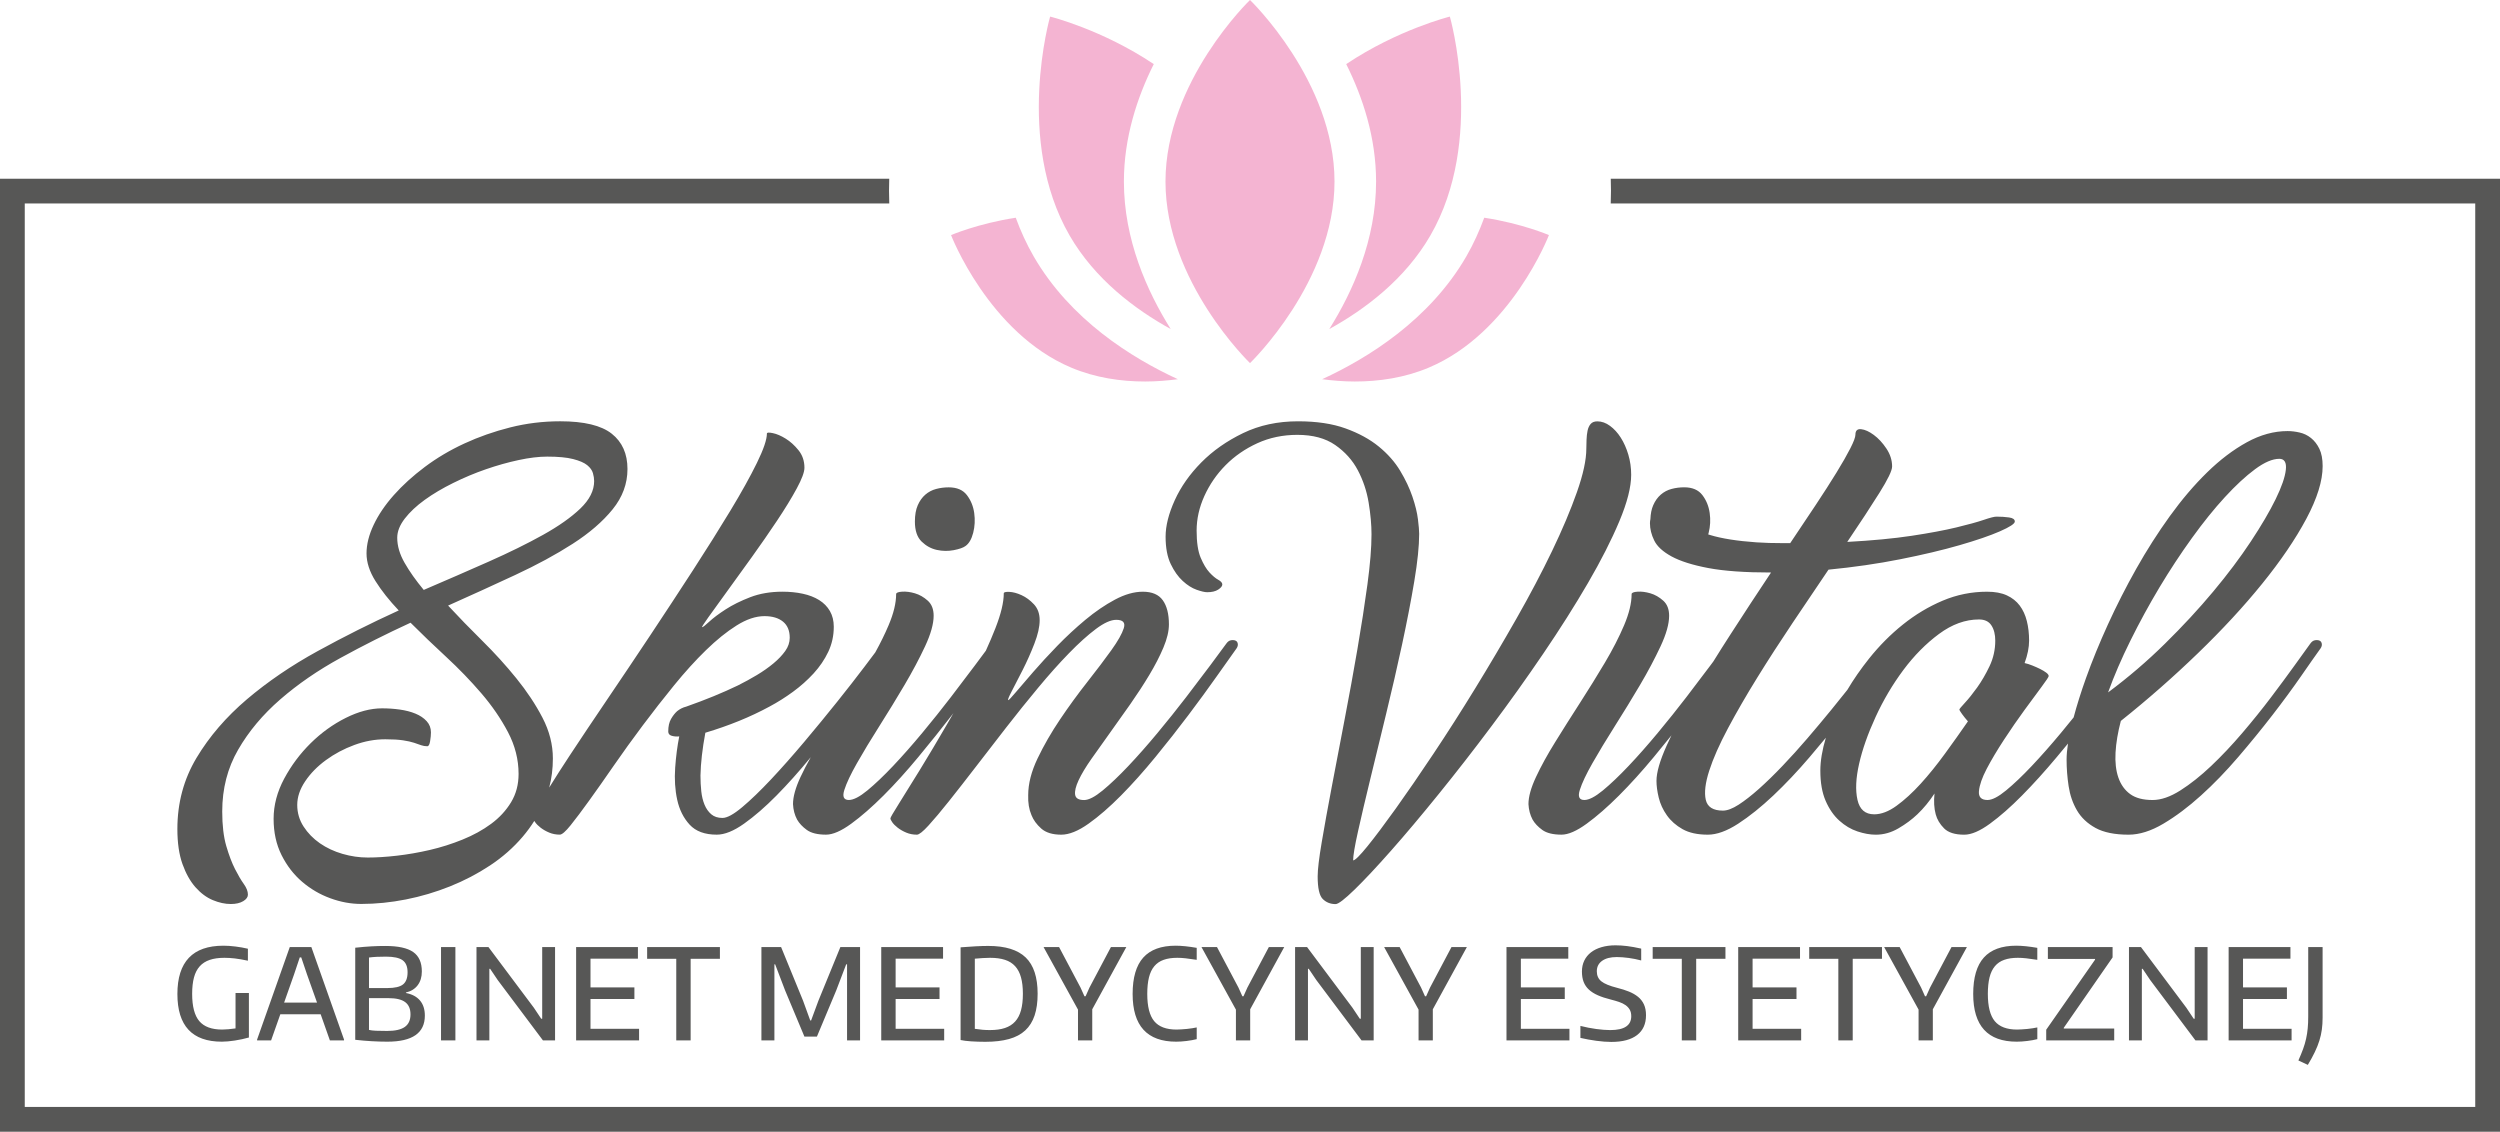
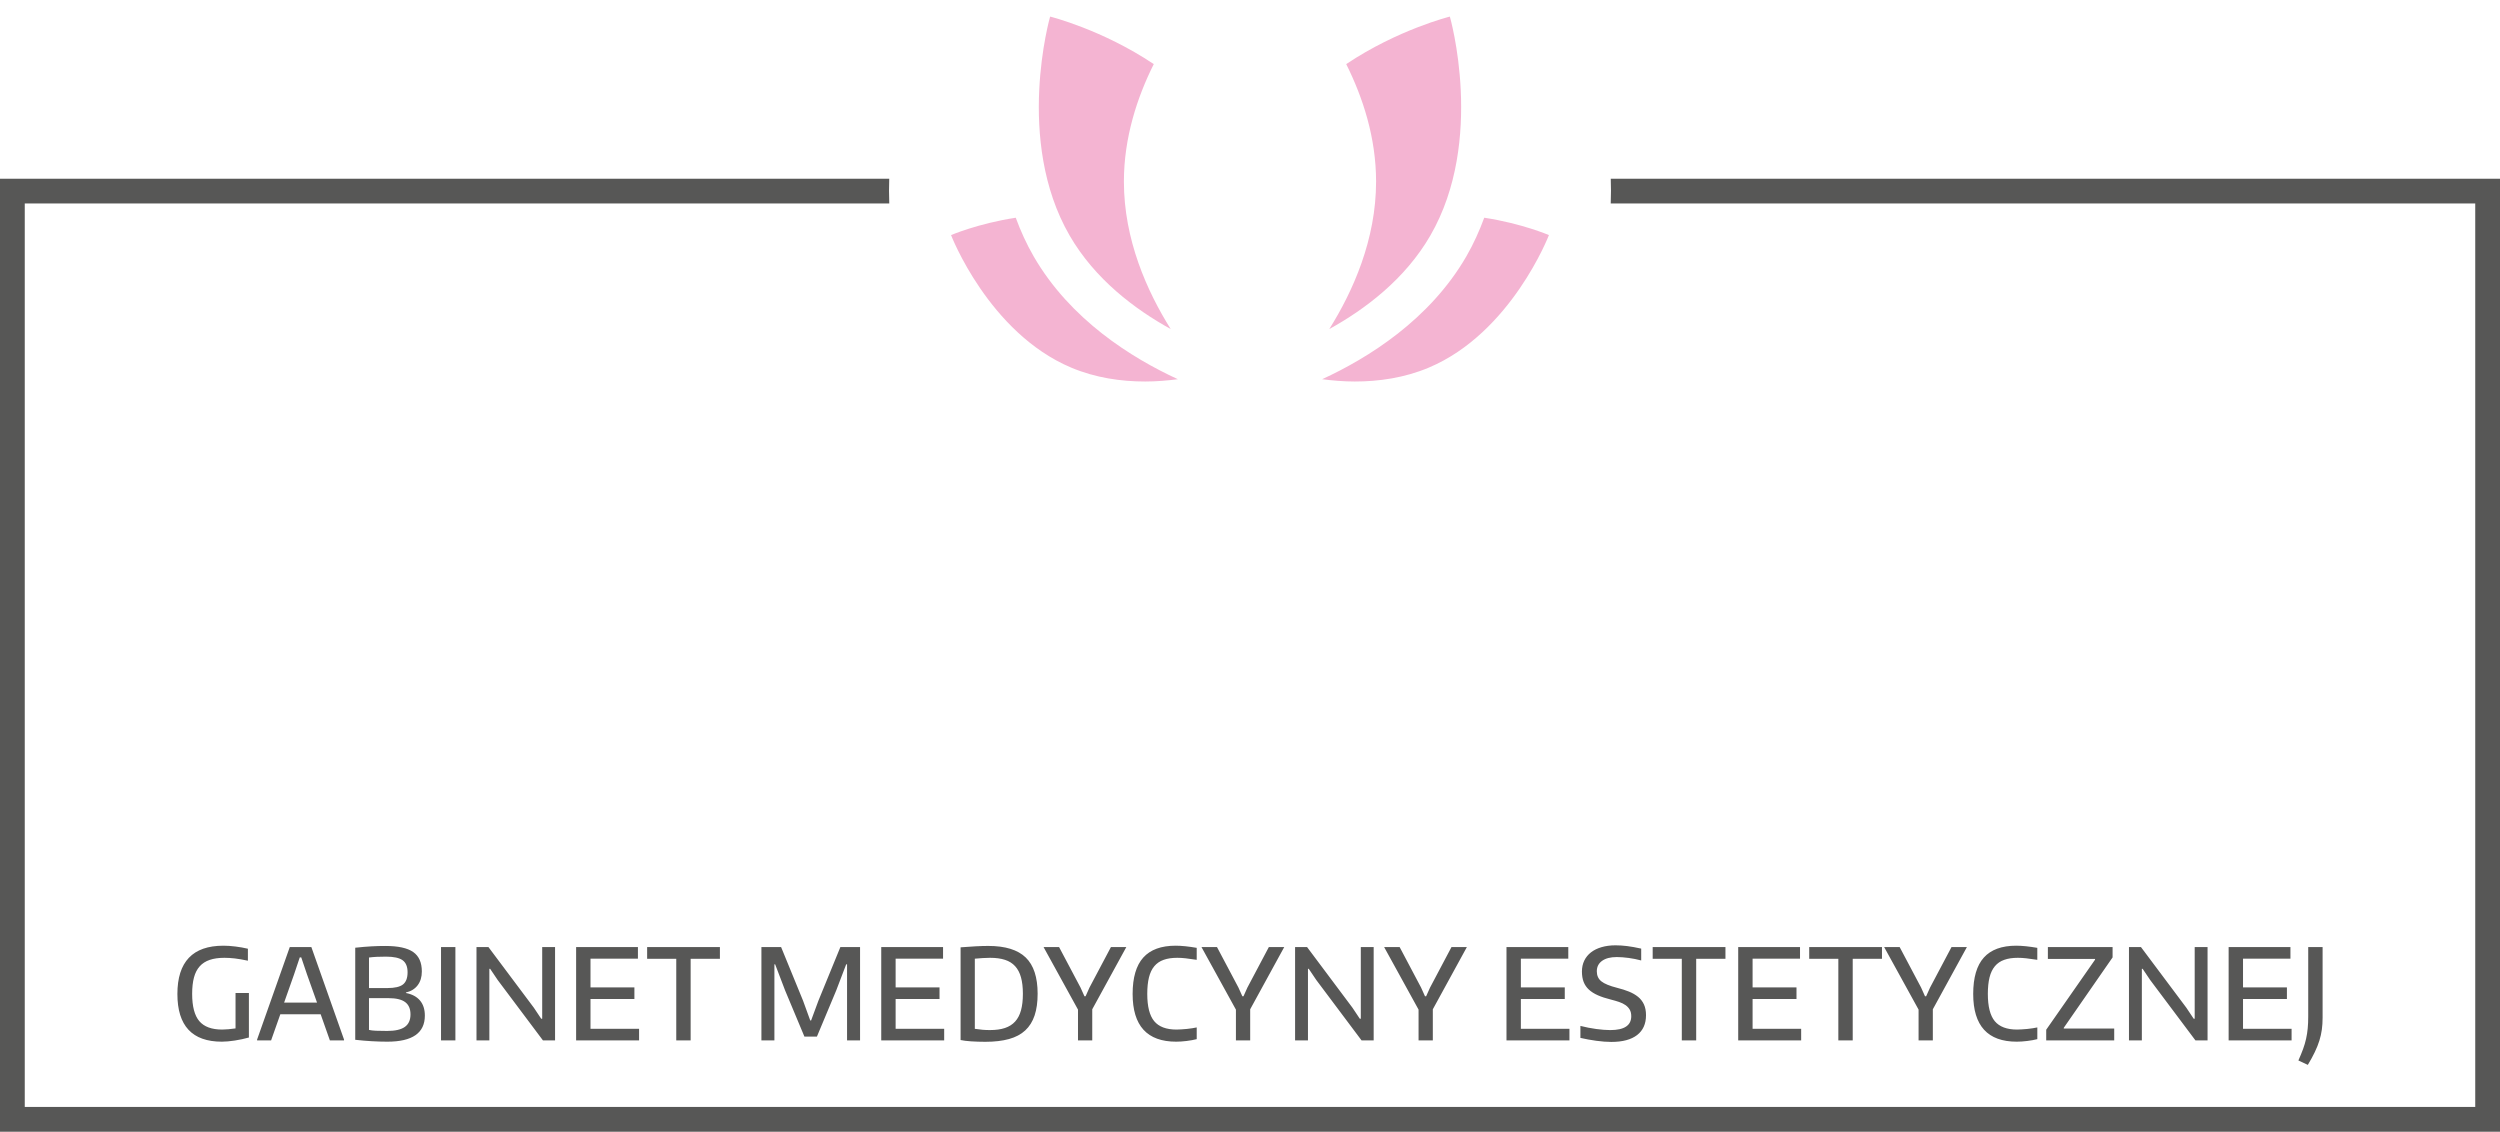
<svg xmlns="http://www.w3.org/2000/svg" version="1.1" id="Warstwa_1" x="0px" y="0px" width="139.746px" height="63.261px" viewBox="0 0 139.746 63.261" enable-background="new 0 0 139.746 63.261" xml:space="preserve">
  <g>
    <path fill="#575756" d="M138.362,11.375H90.037c0.008-0.237,0.014-0.474,0.014-0.712c0-0.225-0.005-0.448-0.012-0.671h49.016h0.691   v0.692v51.886v0.691h-0.691H0.692H0v-0.691V10.684V9.992h0.692h49.015c-0.007,0.223-0.012,0.447-0.012,0.671   c0,0.239,0.006,0.476,0.014,0.712H1.384v50.501h136.978V11.375z" />
    <path fill-rule="evenodd" clip-rule="evenodd" fill="#F4B4D2" d="M82.967,12.17c-0.27,0.733-0.596,1.46-1.004,2.167   c-2.048,3.534-5.469,5.668-8.058,6.861c0.58,0.074,1.188,0.128,1.827,0.128c1.338,0,2.77-0.202,4.134-0.776   c4.614-1.943,6.717-7.409,6.717-7.409S85.073,12.492,82.967,12.17" />
    <path fill-rule="evenodd" clip-rule="evenodd" fill="#F4B4D2" d="M57.783,14.336c-0.408-0.706-0.735-1.433-1.004-2.165   c-2.106,0.321-3.617,0.97-3.617,0.97s2.103,5.465,6.718,7.409c1.363,0.574,2.794,0.776,4.133,0.776c0.64,0,1.248-0.054,1.828-0.128   C63.251,20.005,59.83,17.871,57.783,14.336" />
    <path fill-rule="evenodd" clip-rule="evenodd" fill="#F4B4D2" d="M74.305,18.394c2.004-1.107,4.233-2.783,5.646-5.222   c3.083-5.327,1.094-12.245,1.094-12.245s-2.903,0.722-5.794,2.656c0.932,1.865,1.67,4.114,1.67,6.566   C76.921,13.393,75.63,16.282,74.305,18.394" />
    <path fill-rule="evenodd" clip-rule="evenodd" fill="#F4B4D2" d="M65.441,18.394c-1.325-2.112-2.617-5.001-2.617-8.245   c0-2.452,0.738-4.702,1.67-6.566c-2.891-1.934-5.794-2.656-5.794-2.656s-1.99,6.918,1.094,12.245   C61.207,15.611,63.437,17.287,65.441,18.394" />
-     <path fill-rule="evenodd" clip-rule="evenodd" fill="#F4B4D2" d="M69.873,0c0,0-4.724,4.543-4.724,10.149   c0,5.604,4.724,10.148,4.724,10.148s4.724-4.543,4.724-10.148C74.597,4.543,69.873,0,69.873,0" />
-     <path fill="#575756" d="M23.686,32.976c1.276-0.547,2.488-1.074,3.635-1.583c1.147-0.509,2.157-1.006,3.031-1.493   c0.873-0.486,1.568-0.976,2.085-1.47c0.516-0.494,0.775-1.006,0.775-1.538c0-0.137-0.023-0.285-0.068-0.444   c-0.046-0.16-0.152-0.308-0.319-0.445s-0.429-0.25-0.786-0.342c-0.357-0.091-0.839-0.137-1.447-0.137   c-0.471,0-1.007,0.064-1.607,0.194c-0.6,0.129-1.208,0.3-1.823,0.513c-0.615,0.212-1.223,0.467-1.823,0.764   c-0.6,0.296-1.132,0.611-1.595,0.945c-0.463,0.334-0.836,0.684-1.117,1.048c-0.281,0.365-0.422,0.722-0.422,1.071   c0,0.456,0.137,0.923,0.411,1.401C22.888,31.939,23.245,32.444,23.686,32.976 M104.764,45.519c0.395,0,0.813-0.159,1.253-0.479   s0.889-0.729,1.345-1.23c0.455-0.501,0.907-1.06,1.355-1.676c0.448-0.615,0.878-1.219,1.287-1.811   c-0.121-0.137-0.231-0.273-0.33-0.41c-0.099-0.138-0.148-0.221-0.148-0.251s0.104-0.156,0.309-0.376   c0.205-0.221,0.433-0.506,0.684-0.854c0.25-0.35,0.482-0.748,0.695-1.196c0.212-0.448,0.318-0.924,0.318-1.425   c0-0.349-0.072-0.635-0.217-0.854c-0.144-0.221-0.375-0.33-0.694-0.33c-0.76,0-1.505,0.27-2.233,0.809   c-0.729,0.539-1.394,1.212-1.994,2.017c-0.6,0.806-1.117,1.679-1.55,2.621c-0.433,0.941-0.74,1.815-0.923,2.621   c-0.183,0.805-0.213,1.477-0.091,2.017C103.951,45.249,104.262,45.519,104.764,45.519z M127.41,25.647   c-0.38,0-0.832,0.194-1.356,0.581c-0.523,0.387-1.086,0.908-1.686,1.561c-0.601,0.653-1.216,1.417-1.846,2.291   c-0.631,0.874-1.234,1.792-1.813,2.757c-0.577,0.965-1.116,1.952-1.617,2.963c-0.502,1.01-0.92,1.979-1.254,2.905   c1.124-0.836,2.185-1.743,3.179-2.724c0.995-0.979,1.896-1.952,2.701-2.917c0.805-0.964,1.504-1.895,2.097-2.792   c0.592-0.896,1.056-1.686,1.39-2.37c0.334-0.684,0.524-1.231,0.569-1.641C127.82,25.852,127.698,25.647,127.41,25.647z    M75.638,48.094c0.106,0,0.372-0.262,0.798-0.786c0.425-0.524,0.953-1.228,1.584-2.108c0.63-0.881,1.333-1.902,2.107-3.065   c0.774-1.161,1.554-2.381,2.336-3.657c0.782-1.275,1.55-2.574,2.302-3.896c0.752-1.321,1.417-2.583,1.994-3.783   c0.577-1.201,1.04-2.298,1.39-3.293c0.35-0.996,0.524-1.804,0.524-2.427c0-0.152,0.004-0.319,0.012-0.501   c0.007-0.183,0.026-0.35,0.057-0.501s0.087-0.277,0.171-0.376c0.084-0.099,0.209-0.148,0.376-0.148   c0.243,0,0.479,0.084,0.706,0.251c0.229,0.167,0.43,0.387,0.604,0.661s0.315,0.589,0.421,0.946c0.106,0.357,0.16,0.733,0.16,1.128   c0,0.684-0.221,1.55-0.661,2.598s-1.025,2.199-1.755,3.453c-0.729,1.253-1.561,2.567-2.495,3.942s-1.898,2.728-2.895,4.057   c-0.994,1.329-1.979,2.594-2.951,3.794c-0.972,1.201-1.86,2.257-2.666,3.168c-0.805,0.911-1.484,1.637-2.039,2.176   c-0.555,0.54-0.908,0.81-1.061,0.81c-0.288,0-0.527-0.095-0.718-0.285c-0.189-0.189-0.284-0.611-0.284-1.265   c0-0.38,0.076-1.018,0.228-1.914c0.152-0.896,0.338-1.926,0.559-3.088c0.22-1.162,0.459-2.416,0.718-3.76   c0.259-1.345,0.498-2.659,0.718-3.942c0.221-1.284,0.406-2.488,0.559-3.613c0.151-1.124,0.228-2.058,0.228-2.803   c0-0.532-0.054-1.121-0.159-1.766c-0.106-0.646-0.308-1.25-0.604-1.812c-0.296-0.562-0.718-1.033-1.265-1.413   s-1.253-0.569-2.119-0.569c-0.805,0-1.55,0.155-2.233,0.467c-0.684,0.312-1.276,0.722-1.778,1.23s-0.896,1.083-1.185,1.721   c-0.289,0.638-0.433,1.284-0.433,1.937s0.076,1.159,0.228,1.516s0.315,0.63,0.49,0.82c0.175,0.189,0.338,0.327,0.49,0.41   s0.228,0.171,0.228,0.262c0,0.091-0.076,0.186-0.228,0.286c-0.152,0.099-0.357,0.147-0.615,0.147c-0.137,0-0.334-0.045-0.593-0.137   c-0.258-0.091-0.517-0.254-0.774-0.49c-0.259-0.235-0.482-0.551-0.672-0.946S65.155,30.623,65.155,30   c0-0.607,0.171-1.287,0.513-2.04c0.342-0.752,0.836-1.455,1.481-2.108s1.424-1.2,2.336-1.641c0.912-0.441,1.937-0.661,3.077-0.661   c1.033,0,1.918,0.133,2.654,0.399c0.737,0.266,1.356,0.604,1.857,1.014s0.9,0.862,1.196,1.356c0.297,0.494,0.524,0.976,0.684,1.447   c0.16,0.471,0.263,0.893,0.308,1.265c0.046,0.372,0.068,0.642,0.068,0.809c0,0.684-0.091,1.568-0.273,2.654   c-0.182,1.086-0.41,2.264-0.683,3.533c-0.274,1.269-0.57,2.56-0.89,3.874c-0.318,1.313-0.615,2.533-0.889,3.657   s-0.501,2.097-0.684,2.917S75.638,47.835,75.638,48.094z M53.966,30.524c-0.122,0.091-0.338,0.167-0.649,0.228   c-0.312,0.061-0.627,0.057-0.946-0.012s-0.604-0.224-0.854-0.467c-0.25-0.243-0.376-0.615-0.376-1.117   c0-0.364,0.053-0.668,0.159-0.911c0.106-0.243,0.247-0.441,0.422-0.593s0.376-0.258,0.604-0.319   c0.228-0.061,0.464-0.091,0.707-0.091c0.456,0,0.794,0.145,1.014,0.433c0.221,0.289,0.357,0.623,0.41,1.002   c0.053,0.38,0.034,0.749-0.057,1.105C54.308,30.14,54.164,30.387,53.966,30.524z M35.075,26.217c0,0.82-0.277,1.572-0.832,2.256   s-1.299,1.326-2.233,1.926c-0.934,0.6-2.005,1.181-3.213,1.743c-1.208,0.563-2.458,1.132-3.749,1.709   c0.593,0.639,1.23,1.295,1.915,1.972c0.684,0.676,1.318,1.375,1.903,2.097s1.071,1.454,1.458,2.198   c0.387,0.745,0.581,1.505,0.581,2.279c0,0.569-0.068,1.112-0.205,1.627c0.319-0.519,0.703-1.118,1.15-1.798   c0.615-0.934,1.314-1.979,2.097-3.134c0.782-1.154,1.58-2.343,2.393-3.566c0.813-1.223,1.61-2.438,2.393-3.646   c0.783-1.208,1.481-2.321,2.097-3.339c0.615-1.018,1.109-1.906,1.481-2.666c0.372-0.76,0.558-1.307,0.558-1.641   c0-0.061,0.11-0.069,0.331-0.023c0.22,0.045,0.459,0.148,0.718,0.308s0.498,0.376,0.718,0.649s0.331,0.6,0.331,0.98   c0,0.243-0.145,0.63-0.433,1.162s-0.653,1.128-1.094,1.789c-0.44,0.661-0.912,1.34-1.413,2.04c-0.501,0.699-0.964,1.341-1.39,1.925   c-0.425,0.585-0.771,1.063-1.037,1.436c-0.266,0.372-0.384,0.559-0.354,0.559c0.046,0,0.179-0.103,0.399-0.308   s0.524-0.433,0.912-0.684c0.387-0.251,0.847-0.479,1.378-0.684c0.532-0.205,1.132-0.308,1.801-0.308c0.41,0,0.79,0.038,1.139,0.114   c0.35,0.075,0.653,0.193,0.912,0.353c0.258,0.16,0.459,0.365,0.604,0.615c0.144,0.251,0.216,0.543,0.216,0.878   c0,0.501-0.103,0.968-0.308,1.401c-0.205,0.433-0.479,0.835-0.82,1.208c-0.342,0.372-0.726,0.714-1.151,1.025   s-0.866,0.589-1.322,0.832c-1.063,0.577-2.256,1.063-3.578,1.458c-0.167,0.896-0.258,1.694-0.273,2.393   c0,0.304,0.015,0.597,0.045,0.878c0.03,0.28,0.091,0.531,0.182,0.752c0.091,0.22,0.217,0.398,0.376,0.535   c0.16,0.137,0.369,0.205,0.627,0.205s0.626-0.201,1.105-0.604c0.479-0.402,1.014-0.919,1.607-1.549   c0.592-0.631,1.211-1.329,1.857-2.097c0.646-0.768,1.257-1.512,1.834-2.233c0.577-0.722,1.09-1.379,1.538-1.972   c0.235-0.311,0.436-0.577,0.602-0.801c0.288-0.522,0.536-1.026,0.742-1.512c0.281-0.661,0.422-1.242,0.422-1.743   c0-0.076,0.11-0.122,0.33-0.137c0.221-0.015,0.46,0.015,0.718,0.091s0.498,0.213,0.718,0.41s0.331,0.479,0.331,0.844   c0,0.455-0.16,1.025-0.479,1.709c-0.319,0.684-0.703,1.405-1.151,2.165s-0.915,1.522-1.401,2.29   c-0.486,0.767-0.904,1.458-1.253,2.073c-0.349,0.615-0.585,1.113-0.706,1.493c-0.122,0.38-0.038,0.569,0.25,0.569   c0.258,0,0.604-0.179,1.037-0.535c0.433-0.357,0.911-0.813,1.436-1.367c0.524-0.555,1.067-1.17,1.629-1.846   c0.562-0.677,1.094-1.341,1.595-1.994c0.501-0.653,0.954-1.25,1.356-1.789c0.237-0.317,0.439-0.59,0.605-0.814   c0.199-0.436,0.377-0.855,0.535-1.259c0.312-0.798,0.467-1.447,0.467-1.949c0-0.061,0.103-0.087,0.308-0.08   c0.205,0.009,0.433,0.068,0.684,0.183c0.251,0.114,0.482,0.285,0.695,0.513c0.212,0.229,0.319,0.524,0.319,0.889   c0,0.365-0.099,0.802-0.296,1.311c-0.197,0.509-0.414,0.995-0.649,1.459c-0.235,0.463-0.44,0.861-0.615,1.196   c-0.174,0.334-0.239,0.501-0.194,0.501c0.031,0,0.171-0.148,0.422-0.444s0.573-0.672,0.969-1.128   c0.395-0.456,0.843-0.942,1.344-1.459c0.501-0.516,1.025-1.002,1.572-1.458c0.547-0.455,1.098-0.832,1.652-1.128   s1.075-0.444,1.561-0.444c0.517,0,0.889,0.159,1.117,0.479s0.342,0.768,0.342,1.345c0,0.38-0.103,0.813-0.308,1.299   s-0.467,0.995-0.786,1.526c-0.319,0.532-0.672,1.075-1.06,1.63c-0.388,0.555-0.768,1.09-1.14,1.606s-0.718,1.003-1.037,1.458   c-0.319,0.456-0.559,0.854-0.718,1.197c-0.159,0.342-0.224,0.611-0.193,0.809s0.197,0.296,0.501,0.296   c0.258,0,0.604-0.179,1.037-0.535c0.433-0.357,0.912-0.813,1.436-1.367c0.524-0.555,1.067-1.17,1.629-1.846   c0.562-0.677,1.094-1.341,1.595-1.994s0.954-1.25,1.356-1.789s0.703-0.946,0.9-1.219c0.076-0.106,0.163-0.168,0.262-0.183   c0.099-0.016,0.183-0.008,0.25,0.022c0.069,0.03,0.11,0.088,0.125,0.171c0.015,0.084-0.007,0.171-0.068,0.262   c-0.273,0.38-0.646,0.904-1.116,1.573c-0.471,0.668-0.995,1.386-1.573,2.153c-0.577,0.767-1.192,1.549-1.846,2.347   s-1.295,1.517-1.926,2.154s-1.234,1.162-1.812,1.572c-0.578,0.41-1.086,0.615-1.527,0.615c-0.486,0-0.858-0.114-1.117-0.342   c-0.258-0.229-0.44-0.479-0.547-0.752c-0.137-0.319-0.198-0.691-0.183-1.117c0-0.638,0.175-1.321,0.524-2.051   c0.349-0.729,0.767-1.454,1.253-2.176s0.995-1.421,1.527-2.097c0.532-0.677,0.98-1.269,1.344-1.777   c0.365-0.51,0.597-0.92,0.695-1.23c0.099-0.312-0.042-0.468-0.421-0.468c-0.304,0-0.684,0.171-1.14,0.513s-0.958,0.794-1.504,1.356   c-0.547,0.562-1.12,1.203-1.72,1.926c-0.6,0.721-1.193,1.458-1.777,2.21c-0.585,0.752-1.155,1.488-1.709,2.211   c-0.555,0.721-1.056,1.363-1.504,1.925c-0.448,0.563-0.828,1.015-1.14,1.356s-0.528,0.513-0.649,0.513   c-0.213,0-0.41-0.038-0.592-0.114c-0.183-0.076-0.342-0.167-0.479-0.273c-0.136-0.106-0.239-0.209-0.307-0.308   c-0.068-0.099-0.103-0.171-0.103-0.217c0-0.045,0.156-0.314,0.467-0.809c0.312-0.493,0.703-1.124,1.174-1.892   c0.471-0.767,0.98-1.621,1.527-2.563c0.12-0.206,0.237-0.412,0.354-0.617l-0.08,0.104c-0.593,0.767-1.219,1.549-1.88,2.347   c-0.661,0.798-1.31,1.517-1.948,2.154s-1.238,1.162-1.8,1.572s-1.033,0.615-1.413,0.615c-0.471,0-0.828-0.088-1.071-0.262   c-0.243-0.175-0.425-0.369-0.547-0.582c-0.137-0.258-0.213-0.547-0.228-0.865c0-0.41,0.141-0.916,0.421-1.516   c0.165-0.352,0.356-0.721,0.573-1.106c-0.65,0.794-1.29,1.508-1.917,2.144c-0.63,0.638-1.234,1.162-1.812,1.572   c-0.578,0.41-1.086,0.615-1.527,0.615c-0.669,0-1.174-0.187-1.516-0.559s-0.574-0.836-0.695-1.39   c-0.121-0.555-0.159-1.151-0.114-1.789c0.045-0.639,0.122-1.224,0.228-1.755c-0.152,0.016-0.292,0.004-0.422-0.034   c-0.129-0.038-0.193-0.118-0.193-0.239c0-0.289,0.053-0.524,0.159-0.706c0.106-0.183,0.221-0.327,0.342-0.434   c0.152-0.121,0.319-0.205,0.501-0.25c1.079-0.38,2.043-0.775,2.895-1.186c0.364-0.182,0.717-0.376,1.06-0.581   c0.342-0.205,0.649-0.422,0.923-0.649s0.494-0.46,0.661-0.695s0.25-0.482,0.25-0.74c0-0.396-0.125-0.695-0.375-0.9   c-0.251-0.205-0.597-0.308-1.037-0.308c-0.486,0-1.006,0.175-1.561,0.524s-1.124,0.809-1.709,1.379   c-0.585,0.569-1.178,1.223-1.778,1.959c-0.6,0.737-1.185,1.485-1.754,2.245s-1.109,1.508-1.618,2.244   c-0.509,0.737-0.968,1.391-1.379,1.96c-0.41,0.57-0.756,1.029-1.037,1.379s-0.482,0.524-0.604,0.524   c-0.212,0-0.41-0.038-0.592-0.114c-0.183-0.076-0.342-0.167-0.479-0.273s-0.239-0.209-0.308-0.308   c-0.018-0.026-0.034-0.05-0.047-0.072c-0.193,0.307-0.409,0.601-0.648,0.882c-0.516,0.607-1.124,1.143-1.823,1.606   c-0.699,0.463-1.447,0.854-2.245,1.173c-0.797,0.319-1.618,0.563-2.461,0.729c-0.843,0.167-1.675,0.251-2.496,0.251   c-0.577,0-1.154-0.106-1.732-0.319C17.884,50,17.36,49.692,16.889,49.29c-0.471-0.402-0.854-0.9-1.151-1.492   c-0.296-0.593-0.444-1.269-0.444-2.029c0-0.759,0.198-1.507,0.592-2.244c0.395-0.736,0.889-1.397,1.481-1.982   c0.593-0.585,1.246-1.056,1.96-1.413c0.714-0.357,1.39-0.535,2.028-0.535c0.334,0,0.665,0.022,0.991,0.068s0.619,0.121,0.877,0.228   c0.259,0.106,0.467,0.247,0.627,0.422s0.239,0.384,0.239,0.627c0,0.137-0.015,0.3-0.046,0.489c-0.03,0.19-0.083,0.285-0.159,0.285   c-0.122,0-0.235-0.019-0.342-0.057s-0.239-0.084-0.399-0.138c-0.16-0.053-0.365-0.098-0.615-0.136s-0.581-0.058-0.991-0.058   c-0.578,0-1.155,0.106-1.732,0.319s-1.105,0.493-1.584,0.843s-0.866,0.744-1.162,1.186c-0.296,0.44-0.444,0.881-0.444,1.322   c0,0.439,0.118,0.843,0.354,1.207c0.235,0.364,0.539,0.676,0.911,0.935c0.372,0.258,0.794,0.456,1.265,0.593   c0.471,0.137,0.942,0.205,1.413,0.205c0.486,0,1.029-0.034,1.629-0.103s1.211-0.175,1.834-0.319s1.234-0.338,1.834-0.581   s1.132-0.535,1.595-0.878c0.463-0.341,0.836-0.744,1.117-1.207c0.281-0.464,0.421-0.991,0.421-1.584   c0-0.806-0.197-1.584-0.592-2.336s-0.893-1.478-1.493-2.176c-0.6-0.699-1.253-1.375-1.96-2.029   c-0.706-0.652-1.371-1.291-1.994-1.913c-1.352,0.622-2.658,1.279-3.919,1.971c-1.261,0.691-2.381,1.462-3.361,2.313   s-1.766,1.789-2.358,2.815c-0.593,1.024-0.889,2.176-0.889,3.452c0,0.774,0.076,1.42,0.228,1.937   c0.152,0.517,0.315,0.946,0.49,1.288c0.174,0.342,0.338,0.619,0.49,0.831c0.152,0.213,0.228,0.411,0.228,0.593   c0,0.137-0.087,0.259-0.262,0.364c-0.175,0.106-0.406,0.16-0.695,0.16c-0.319,0-0.653-0.072-1.003-0.217   c-0.349-0.145-0.672-0.384-0.969-0.718c-0.296-0.334-0.539-0.767-0.729-1.299c-0.19-0.531-0.285-1.185-0.285-1.96   c0-1.458,0.357-2.784,1.071-3.977c0.714-1.192,1.652-2.282,2.814-3.271c1.163-0.987,2.484-1.888,3.965-2.7   c1.481-0.813,2.989-1.568,4.523-2.268c-0.532-0.562-0.965-1.108-1.299-1.641c-0.334-0.531-0.501-1.048-0.501-1.549   s0.133-1.033,0.399-1.595c0.266-0.562,0.642-1.117,1.128-1.664s1.063-1.071,1.732-1.573c0.668-0.501,1.405-0.938,2.21-1.31   s1.66-0.672,2.564-0.9c0.904-0.228,1.834-0.342,2.792-0.342c1.337,0,2.298,0.232,2.883,0.695S35.075,25.366,35.075,26.217z    M129.146,35.971c0.076-0.106,0.163-0.168,0.263-0.183c0.098-0.016,0.182-0.008,0.25,0.022s0.11,0.088,0.125,0.171   c0.016,0.084-0.007,0.171-0.068,0.262c-0.273,0.38-0.642,0.904-1.104,1.573c-0.464,0.668-0.991,1.386-1.584,2.153   c-0.593,0.767-1.23,1.549-1.914,2.347c-0.685,0.798-1.379,1.517-2.086,2.154c-0.706,0.638-1.405,1.162-2.096,1.572   c-0.691,0.41-1.341,0.615-1.949,0.615c-0.774,0-1.39-0.126-1.846-0.376c-0.456-0.251-0.801-0.577-1.037-0.98   c-0.235-0.402-0.391-0.854-0.467-1.355c-0.076-0.502-0.114-0.995-0.114-1.481c0-0.262,0.026-0.562,0.078-0.902   c-0.205,0.25-0.413,0.501-0.625,0.754c-0.668,0.798-1.317,1.517-1.948,2.154c-0.63,0.638-1.227,1.162-1.789,1.572   c-0.562,0.41-1.041,0.615-1.436,0.615c-0.517,0-0.893-0.118-1.128-0.354s-0.391-0.497-0.468-0.786   c-0.091-0.334-0.113-0.722-0.068-1.162c-0.288,0.44-0.607,0.828-0.957,1.162c-0.304,0.289-0.656,0.551-1.06,0.786   c-0.402,0.235-0.824,0.354-1.265,0.354c-0.318,0-0.661-0.062-1.025-0.183s-0.702-0.322-1.014-0.604s-0.566-0.649-0.764-1.105   c-0.197-0.455-0.296-1.018-0.296-1.687c0-0.543,0.103-1.156,0.308-1.841c-0.296,0.361-0.6,0.724-0.912,1.089   c-0.676,0.79-1.352,1.505-2.027,2.143c-0.677,0.638-1.33,1.162-1.96,1.572c-0.631,0.41-1.197,0.615-1.698,0.615   c-0.577,0-1.048-0.103-1.413-0.308c-0.364-0.205-0.657-0.464-0.877-0.775c-0.221-0.312-0.372-0.642-0.456-0.991   s-0.125-0.66-0.125-0.934c0-0.472,0.189-1.128,0.569-1.972c0.084-0.186,0.173-0.376,0.268-0.572c-0.319,0.4-0.647,0.803-0.985,1.21   c-0.661,0.798-1.311,1.517-1.948,2.154s-1.238,1.162-1.801,1.572c-0.562,0.41-1.033,0.615-1.412,0.615   c-0.472,0-0.828-0.088-1.071-0.262c-0.243-0.175-0.426-0.369-0.547-0.582c-0.137-0.258-0.213-0.547-0.229-0.865   c0-0.41,0.141-0.916,0.422-1.516c0.281-0.601,0.638-1.25,1.071-1.948c0.433-0.699,0.896-1.433,1.39-2.199   c0.494-0.768,0.958-1.516,1.391-2.245s0.79-1.424,1.071-2.085c0.28-0.661,0.421-1.242,0.421-1.743c0-0.076,0.11-0.122,0.331-0.137   c0.22-0.015,0.459,0.015,0.718,0.091c0.258,0.076,0.497,0.213,0.718,0.41c0.22,0.197,0.33,0.479,0.33,0.844   c0,0.455-0.159,1.025-0.479,1.709s-0.702,1.405-1.15,2.165s-0.916,1.522-1.402,2.29c-0.485,0.767-0.903,1.458-1.253,2.073   s-0.585,1.113-0.706,1.493c-0.122,0.38-0.038,0.569,0.25,0.569c0.259,0,0.604-0.179,1.037-0.535   c0.433-0.357,0.911-0.813,1.436-1.367s1.067-1.17,1.63-1.846c0.562-0.677,1.094-1.341,1.595-1.994s0.954-1.25,1.356-1.789   l0.157-0.211c0.302-0.488,0.618-0.987,0.948-1.498c0.759-1.178,1.519-2.336,2.278-3.476c-1.459,0-2.628-0.083-3.509-0.25   c-0.882-0.167-1.565-0.384-2.052-0.649c-0.486-0.266-0.809-0.562-0.968-0.889c-0.16-0.327-0.24-0.649-0.24-0.969   c0-0.081,0.009-0.155,0.025-0.223c0.012-0.307,0.063-0.567,0.157-0.78c0.106-0.243,0.247-0.441,0.422-0.593   s0.376-0.258,0.604-0.319c0.228-0.061,0.464-0.091,0.706-0.091c0.456,0,0.794,0.145,1.015,0.433s0.357,0.623,0.41,1.002   c0.054,0.38,0.034,0.749-0.057,1.105c-0.009,0.032-0.017,0.063-0.025,0.093l0.104,0.033c0.646,0.197,1.508,0.334,2.587,0.41   c0.228,0.015,0.463,0.026,0.707,0.034c0.242,0.007,0.509,0.011,0.797,0.011h0.388c0.501-0.745,0.976-1.455,1.424-2.131   c0.448-0.676,0.836-1.28,1.162-1.812c0.327-0.532,0.585-0.984,0.775-1.356c0.189-0.372,0.284-0.627,0.284-0.763   c0-0.228,0.106-0.331,0.319-0.308c0.213,0.022,0.448,0.129,0.706,0.319c0.259,0.19,0.494,0.444,0.707,0.763   c0.213,0.319,0.319,0.653,0.319,1.003c0,0.228-0.236,0.718-0.707,1.47s-1.07,1.667-1.8,2.746c1.397-0.076,2.598-0.19,3.601-0.342   s1.834-0.308,2.495-0.467c0.661-0.159,1.17-0.3,1.527-0.421c0.356-0.122,0.596-0.183,0.718-0.183c0.258,0,0.493,0.015,0.706,0.046   c0.213,0.03,0.319,0.106,0.319,0.228c0,0.122-0.277,0.304-0.832,0.547c-0.555,0.243-1.307,0.501-2.257,0.775   c-0.949,0.274-2.054,0.536-3.315,0.786c-1.261,0.251-2.598,0.444-4.011,0.582c-0.638,0.941-1.307,1.933-2.005,2.974   c-0.699,1.041-1.356,2.059-1.972,3.054s-1.162,1.94-1.641,2.837s-0.828,1.687-1.048,2.37c-0.221,0.684-0.285,1.227-0.194,1.63   c0.092,0.402,0.41,0.604,0.957,0.604c0.243,0,0.536-0.11,0.878-0.33c0.342-0.221,0.722-0.517,1.14-0.889   c0.417-0.373,0.858-0.802,1.321-1.288c0.464-0.486,0.923-0.995,1.379-1.526c0.456-0.532,0.904-1.067,1.345-1.606   c0.314-0.386,0.612-0.756,0.893-1.11l0,0c0.351-0.591,0.756-1.174,1.215-1.75c0.57-0.714,1.2-1.349,1.892-1.903   c0.691-0.554,1.432-0.999,2.222-1.333s1.618-0.501,2.484-0.501c0.44,0,0.809,0.068,1.105,0.205   c0.296,0.137,0.535,0.326,0.718,0.569c0.182,0.243,0.315,0.532,0.398,0.866c0.084,0.334,0.126,0.699,0.126,1.094   c0,0.38-0.084,0.798-0.251,1.254c0.137,0.03,0.28,0.075,0.433,0.137c0.152,0.061,0.296,0.125,0.434,0.193   c0.137,0.068,0.25,0.137,0.341,0.205c0.092,0.068,0.138,0.133,0.138,0.193c0,0.046-0.133,0.247-0.399,0.604   c-0.266,0.356-0.585,0.79-0.957,1.299s-0.752,1.06-1.14,1.652c-0.387,0.592-0.71,1.135-0.969,1.629   c-0.258,0.494-0.402,0.908-0.433,1.242s0.129,0.501,0.479,0.501c0.259,0,0.604-0.179,1.037-0.535   c0.434-0.357,0.912-0.813,1.436-1.367c0.524-0.555,1.067-1.17,1.63-1.846c0.242-0.293,0.479-0.582,0.711-0.87   c0.179-0.675,0.408-1.406,0.69-2.195c0.342-0.957,0.752-1.96,1.23-3.008c0.479-1.049,1.007-2.086,1.584-3.111   c0.577-1.025,1.2-2.001,1.868-2.928c0.669-0.927,1.363-1.743,2.086-2.45c0.721-0.706,1.462-1.268,2.222-1.686   c0.759-0.418,1.519-0.626,2.278-0.626c0.213,0,0.438,0.026,0.672,0.08c0.236,0.053,0.449,0.156,0.639,0.308   s0.346,0.353,0.468,0.604c0.121,0.25,0.182,0.573,0.182,0.968c0,0.82-0.304,1.8-0.911,2.94c-0.608,1.139-1.429,2.347-2.462,3.623   c-1.032,1.276-2.233,2.575-3.601,3.897c-1.367,1.321-2.803,2.582-4.307,3.782c-0.167,0.639-0.266,1.227-0.296,1.767   c-0.03,0.539,0.022,1.006,0.159,1.401c0.137,0.395,0.357,0.702,0.661,0.923s0.722,0.33,1.253,0.33c0.472,0,0.987-0.179,1.55-0.535   c0.563-0.357,1.136-0.813,1.721-1.367s1.166-1.17,1.743-1.846c0.577-0.677,1.113-1.341,1.606-1.994   c0.494-0.653,0.935-1.25,1.322-1.789C128.656,36.65,128.949,36.243,129.146,35.971z" />
    <path fill="#575756" d="M128.476,59.278c0.104-0.23,0.19-0.442,0.261-0.635s0.127-0.384,0.169-0.574   c0.043-0.19,0.073-0.386,0.092-0.586c0.019-0.199,0.028-0.419,0.028-0.659v-3.885h0.804v3.941c0,0.24-0.014,0.463-0.042,0.67   s-0.074,0.412-0.138,0.617c-0.063,0.204-0.148,0.417-0.254,0.638s-0.236,0.461-0.392,0.72L128.476,59.278z M124.577,52.939h3.455   v0.648h-2.651v1.607h2.454v0.649h-2.454v1.664h2.715v0.648h-3.519V52.939z M119.006,52.939h0.67l2.538,3.392l0.409,0.613h0.057   v-4.005h0.719v5.218h-0.677l-2.531-3.377l-0.423-0.628l-0.042,0.007v3.998h-0.72V52.939z M114.381,57.558l2.729-3.913v-0.042   h-2.637v-0.663h3.617v0.578l-2.729,3.935v0.042h2.82v0.663h-3.801V57.558z M112.731,58.228c-1.621,0-2.432-0.888-2.432-2.665   c0-0.917,0.198-1.596,0.596-2.038c0.396-0.441,1-0.662,1.809-0.662c0.164,0,0.347,0.011,0.546,0.031   c0.2,0.021,0.41,0.051,0.632,0.089v0.67c-0.24-0.038-0.446-0.066-0.617-0.085c-0.172-0.02-0.328-0.028-0.47-0.028   c-0.296,0-0.55,0.037-0.761,0.113c-0.212,0.074-0.386,0.193-0.522,0.355c-0.136,0.162-0.236,0.371-0.3,0.627   c-0.063,0.257-0.095,0.563-0.095,0.921c0,0.705,0.129,1.214,0.388,1.526s0.675,0.469,1.248,0.469c0.075,0,0.163-0.004,0.265-0.011   c0.101-0.007,0.204-0.015,0.311-0.024c0.105-0.01,0.206-0.022,0.303-0.039s0.18-0.031,0.251-0.046v0.656   c-0.165,0.042-0.354,0.076-0.564,0.102C113.105,58.215,112.91,58.228,112.731,58.228z M107.246,56.437l-1.925-3.497h0.867   l1.199,2.264l0.218,0.486h0.063l0.219-0.486l1.199-2.264h0.86l-1.904,3.477v1.741h-0.797V56.437z M102.761,53.596h-1.629v-0.656   h4.068v0.656h-1.636v4.562h-0.804V53.596z M97.163,52.939h3.455v0.648h-2.651v1.607h2.454v0.649h-2.454v1.664h2.715v0.648h-3.519   V52.939z M94.011,53.596h-1.629v-0.656h4.068v0.656h-1.636v4.562h-0.804V53.596z M90.07,58.242c-0.249,0-0.528-0.021-0.839-0.063   c-0.311-0.043-0.606-0.097-0.889-0.162v-0.67c0.296,0.075,0.591,0.133,0.885,0.173c0.294,0.039,0.557,0.06,0.786,0.06   c0.78,0,1.171-0.259,1.171-0.775c0-0.146-0.028-0.269-0.085-0.367s-0.135-0.183-0.236-0.254c-0.101-0.07-0.221-0.129-0.359-0.176   s-0.292-0.092-0.462-0.135c-0.282-0.07-0.523-0.149-0.726-0.239c-0.202-0.089-0.369-0.195-0.501-0.317s-0.229-0.266-0.293-0.43   c-0.063-0.165-0.095-0.357-0.095-0.578c0-0.226,0.043-0.429,0.13-0.61c0.087-0.181,0.212-0.335,0.374-0.462   c0.162-0.126,0.359-0.224,0.592-0.292c0.233-0.068,0.493-0.103,0.779-0.103c0.207,0,0.423,0.014,0.648,0.042   s0.489,0.075,0.79,0.142v0.662c-0.226-0.061-0.46-0.107-0.705-0.141c-0.244-0.032-0.465-0.049-0.662-0.049   c-0.349,0-0.621,0.07-0.818,0.211s-0.296,0.336-0.296,0.585c0,0.24,0.085,0.428,0.257,0.564c0.172,0.136,0.465,0.256,0.878,0.36   c0.245,0.061,0.466,0.131,0.663,0.211s0.366,0.178,0.508,0.293c0.141,0.114,0.25,0.256,0.328,0.423   c0.077,0.167,0.116,0.367,0.116,0.603c0,0.484-0.166,0.854-0.498,1.11C91.18,58.113,90.7,58.242,90.07,58.242z M84.21,52.939h3.455   v0.648h-2.651v1.607h2.454v0.649h-2.454v1.664h2.715v0.648H84.21V52.939z M79.296,56.437l-1.925-3.497h0.867l1.198,2.264   l0.219,0.486h0.063l0.219-0.486l1.198-2.264h0.86l-1.903,3.477v1.741h-0.797V56.437z M72.393,52.939h0.67l2.538,3.392l0.409,0.613   h0.057v-4.005h0.719v5.218h-0.677l-2.531-3.377l-0.423-0.628l-0.042,0.007v3.998h-0.72V52.939z M69.086,56.437l-1.925-3.497h0.867   l1.199,2.264l0.219,0.486h0.063l0.218-0.486l1.199-2.264h0.86l-1.903,3.477v1.741h-0.797V56.437z M65.745,58.228   c-1.622,0-2.433-0.888-2.433-2.665c0-0.917,0.199-1.596,0.596-2.038c0.397-0.441,1-0.662,1.809-0.662   c0.165,0,0.347,0.011,0.546,0.031c0.2,0.021,0.41,0.051,0.631,0.089v0.67c-0.24-0.038-0.446-0.066-0.617-0.085   c-0.171-0.02-0.328-0.028-0.469-0.028c-0.296,0-0.55,0.037-0.762,0.113c-0.211,0.074-0.385,0.193-0.521,0.355   c-0.137,0.162-0.236,0.371-0.3,0.627c-0.063,0.257-0.095,0.563-0.095,0.921c0,0.705,0.129,1.214,0.388,1.526   c0.259,0.313,0.675,0.469,1.248,0.469c0.075,0,0.164-0.004,0.265-0.011c0.101-0.007,0.204-0.015,0.31-0.024   s0.207-0.022,0.303-0.039s0.18-0.031,0.25-0.046v0.656c-0.165,0.042-0.353,0.076-0.564,0.102   C66.118,58.215,65.923,58.228,65.745,58.228z M60.259,56.437l-1.925-3.497h0.867l1.199,2.264l0.219,0.486h0.063l0.218-0.486   l1.199-2.264h0.86l-1.904,3.477v1.741h-0.797V56.437z M55.344,57.579c0.325,0,0.602-0.039,0.832-0.116   c0.23-0.078,0.42-0.197,0.568-0.36c0.148-0.162,0.257-0.371,0.328-0.627c0.071-0.256,0.106-0.565,0.106-0.927   c0-0.357-0.035-0.663-0.106-0.917c-0.07-0.254-0.18-0.462-0.328-0.624s-0.337-0.281-0.568-0.355   c-0.23-0.076-0.507-0.113-0.832-0.113c-0.117,0-0.252,0.005-0.405,0.014c-0.153,0.01-0.302,0.021-0.448,0.035v3.921   c0.16,0.023,0.304,0.041,0.434,0.053S55.194,57.579,55.344,57.579z M55.077,58.235c-0.277,0-0.541-0.009-0.79-0.025   c-0.249-0.017-0.446-0.041-0.592-0.074v-5.182c0.282-0.023,0.563-0.043,0.842-0.057c0.28-0.015,0.516-0.021,0.708-0.021   c0.95,0,1.646,0.216,2.091,0.646s0.666,1.105,0.666,2.027c0,0.47-0.056,0.874-0.169,1.212c-0.113,0.339-0.287,0.617-0.522,0.836   c-0.235,0.219-0.538,0.38-0.909,0.483C56.031,58.183,55.589,58.235,55.077,58.235z M49.26,52.939h3.455v0.648h-2.651v1.607h2.454   v0.649h-2.454v1.664h2.714v0.648H49.26V52.939z M42.562,52.939h1.1l1.227,2.997l0.402,1.106h0.049l0.409-1.106l1.227-2.997h1.1   v5.218h-0.727v-4.252h-0.049l-0.557,1.46l-1.079,2.58h-0.698l-1.079-2.58l-0.557-1.46h-0.042v4.252h-0.726V52.939z M37.802,53.596   h-1.628v-0.656h4.068v0.656h-1.636v4.562h-0.804V53.596z M32.204,52.939h3.455v0.648h-2.651v1.607h2.454v0.649h-2.454v1.664h2.715   v0.648h-3.519V52.939z M26.633,52.939h0.67l2.539,3.392l0.409,0.613h0.057v-4.005h0.719v5.218h-0.677l-2.531-3.377l-0.423-0.628   l-0.042,0.007v3.998h-0.719V52.939z M24.652,52.939h0.804v5.218h-0.804V52.939z M21.655,55.231c0.409,0,0.7-0.067,0.871-0.201   s0.257-0.361,0.257-0.681c0-0.314-0.093-0.539-0.278-0.673s-0.495-0.201-0.927-0.201c-0.198,0-0.372,0.004-0.522,0.011   s-0.293,0.02-0.43,0.038v1.707H21.655z M21.642,57.628c0.446,0,0.775-0.075,0.987-0.225c0.212-0.151,0.317-0.384,0.317-0.699   c0-0.31-0.099-0.539-0.296-0.687c-0.197-0.148-0.51-0.223-0.938-0.223h-1.086v1.777c0.099,0.023,0.229,0.038,0.392,0.046   C21.18,57.625,21.388,57.628,21.642,57.628z M21.655,58.228c-0.573,0-1.172-0.035-1.798-0.105v-5.147   c0.343-0.037,0.646-0.063,0.91-0.077c0.263-0.015,0.522-0.021,0.776-0.021c0.714,0,1.232,0.113,1.554,0.339   c0.322,0.226,0.483,0.587,0.483,1.085c0,0.311-0.078,0.568-0.233,0.772c-0.155,0.205-0.374,0.34-0.656,0.405v0.028   c0.343,0.066,0.605,0.206,0.786,0.42s0.271,0.495,0.271,0.843C23.75,57.741,23.052,58.228,21.655,58.228z M17.721,56.042   l-0.564-1.586l-0.317-0.938h-0.084l-0.317,0.945l-0.557,1.579H17.721z M14.372,58.107l1.826-5.168h1.206l1.826,5.168v0.05h-0.79   l-0.515-1.46h-2.256l-0.515,1.46h-0.783V58.107z M12.398,58.228c-1.655,0-2.482-0.888-2.482-2.665c0-1.801,0.858-2.7,2.573-2.7   c0.211,0,0.437,0.016,0.677,0.046c0.24,0.03,0.47,0.071,0.691,0.123v0.67c-0.287-0.062-0.531-0.104-0.733-0.127   s-0.395-0.035-0.578-0.035c-0.32,0-0.594,0.038-0.822,0.116c-0.228,0.077-0.415,0.197-0.56,0.359   c-0.146,0.162-0.253,0.37-0.321,0.624c-0.068,0.254-0.102,0.56-0.102,0.917c0,0.7,0.133,1.208,0.398,1.522   c0.266,0.315,0.692,0.473,1.28,0.473c0.099,0,0.215-0.006,0.349-0.018c0.134-0.012,0.267-0.027,0.398-0.046v-1.981h0.747v2.489   c-0.249,0.07-0.511,0.127-0.786,0.169S12.609,58.228,12.398,58.228z" />
  </g>
</svg>